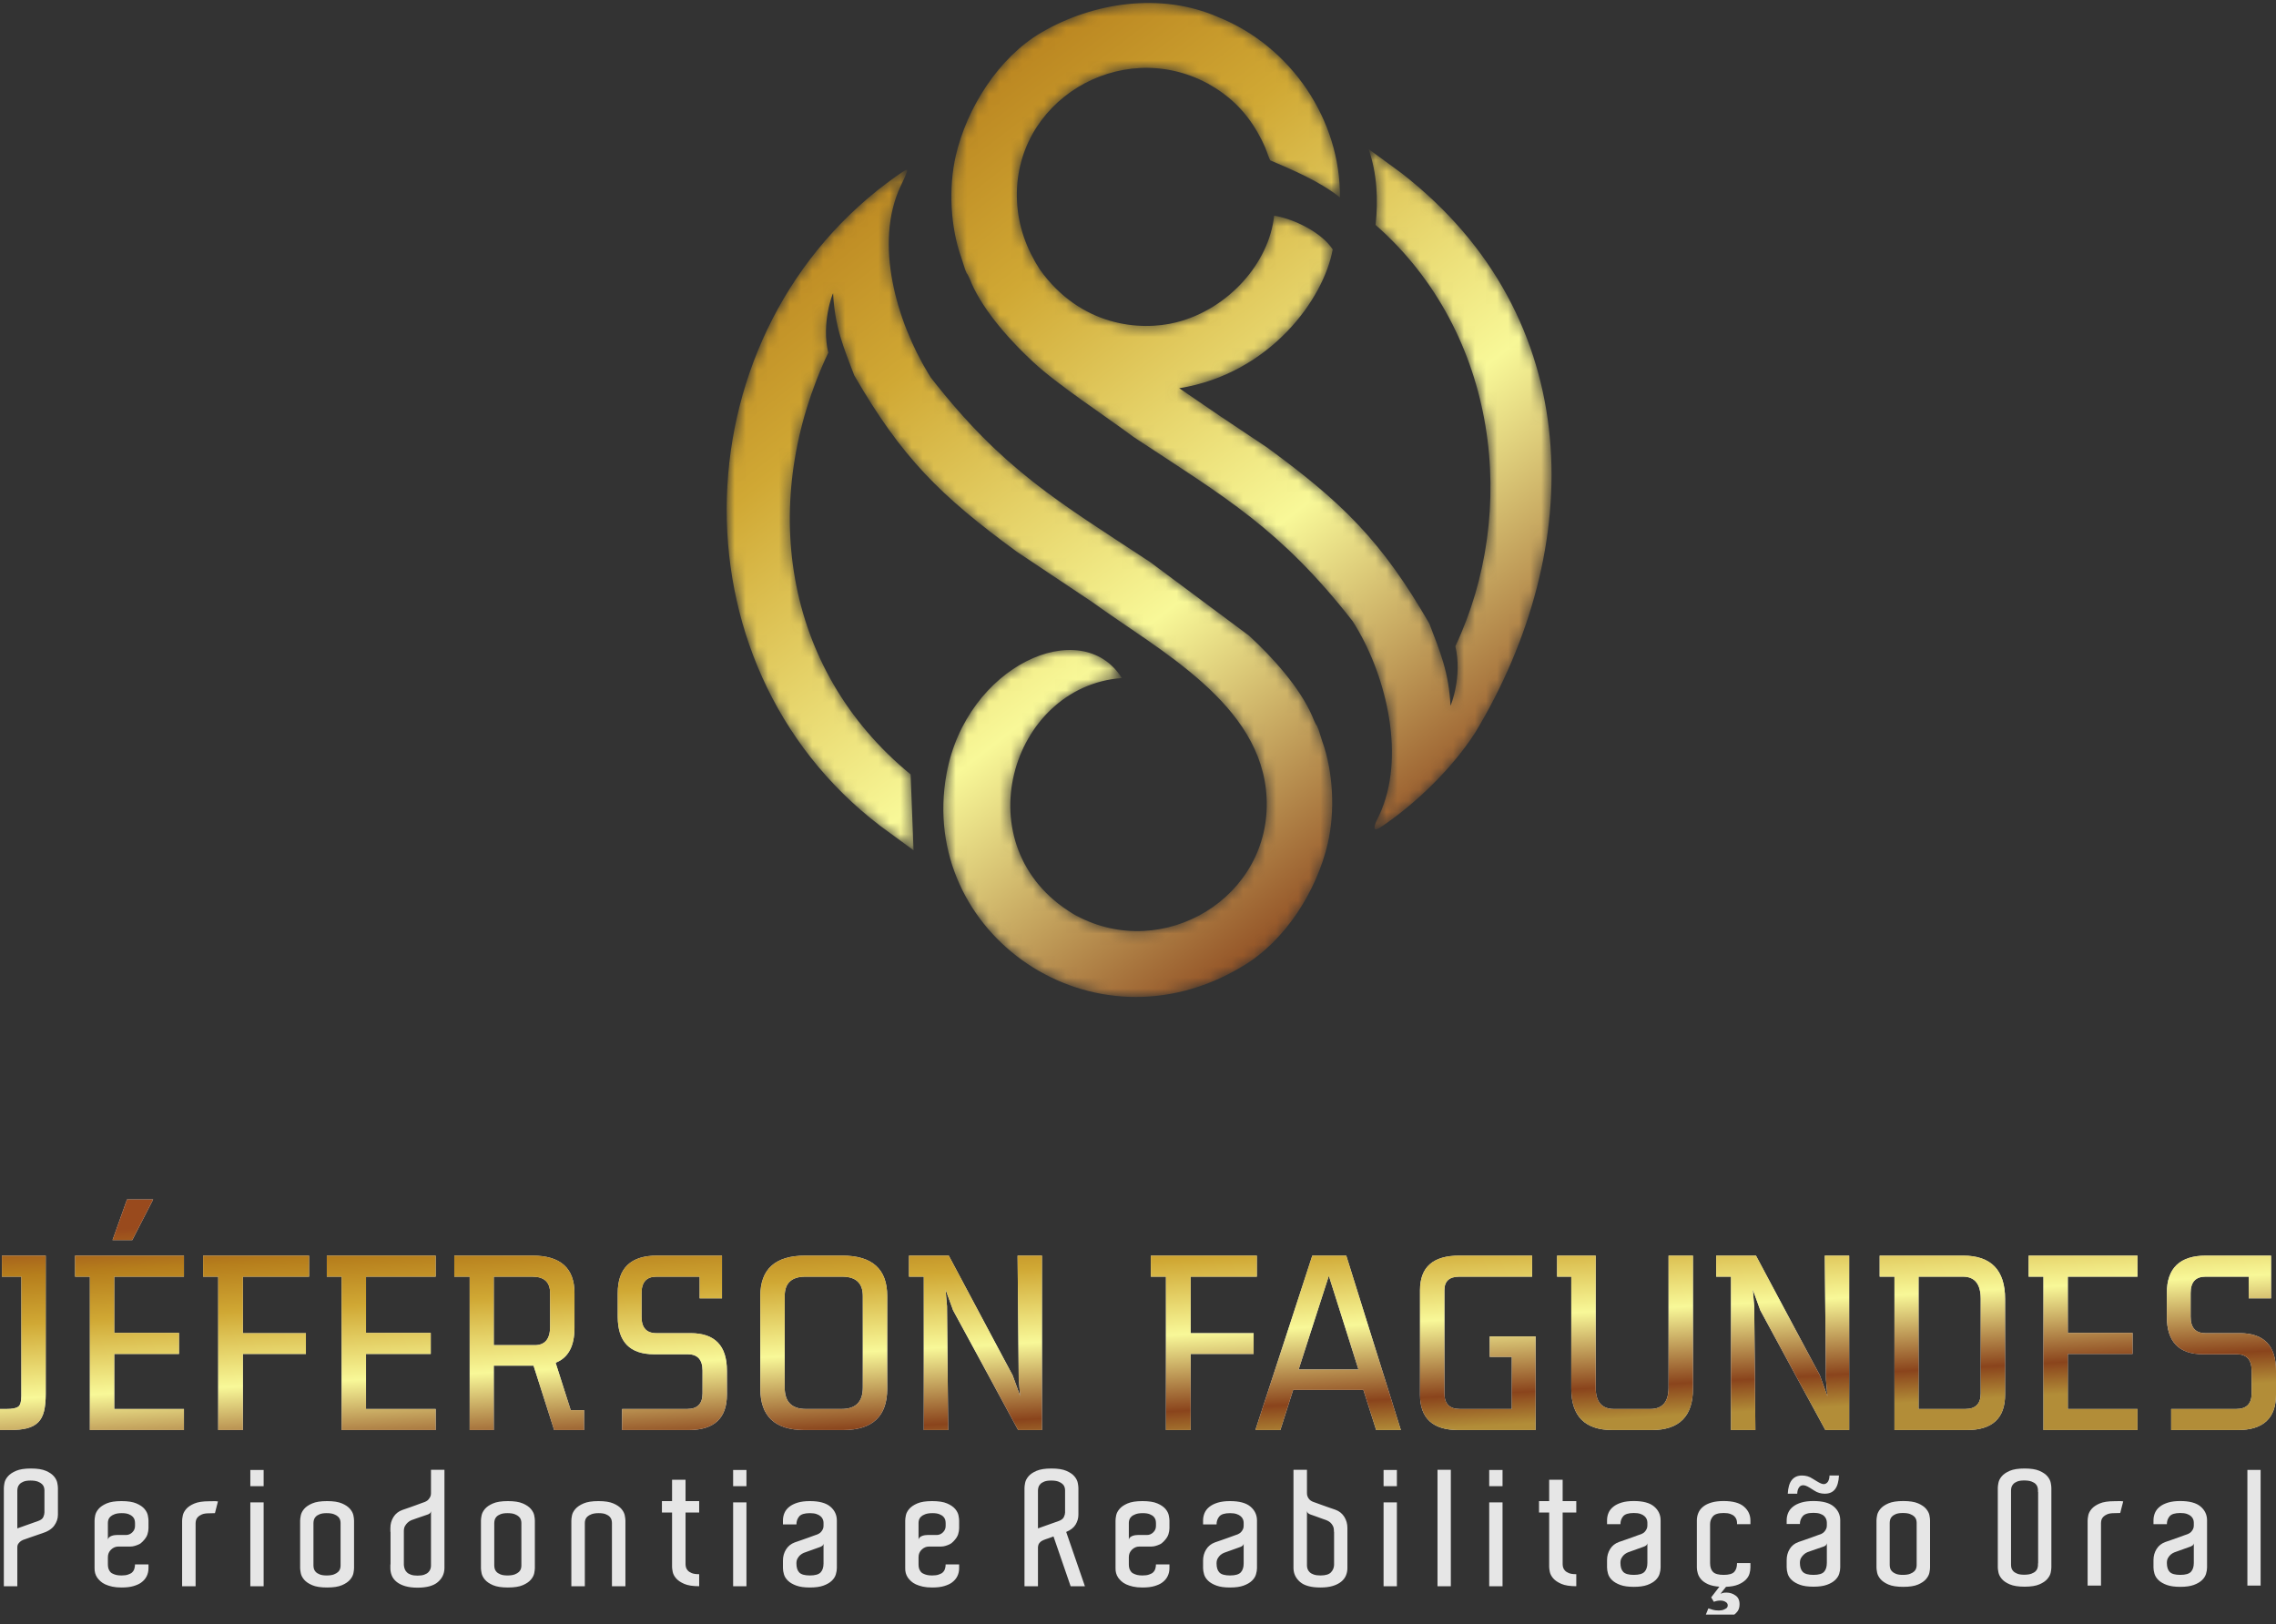
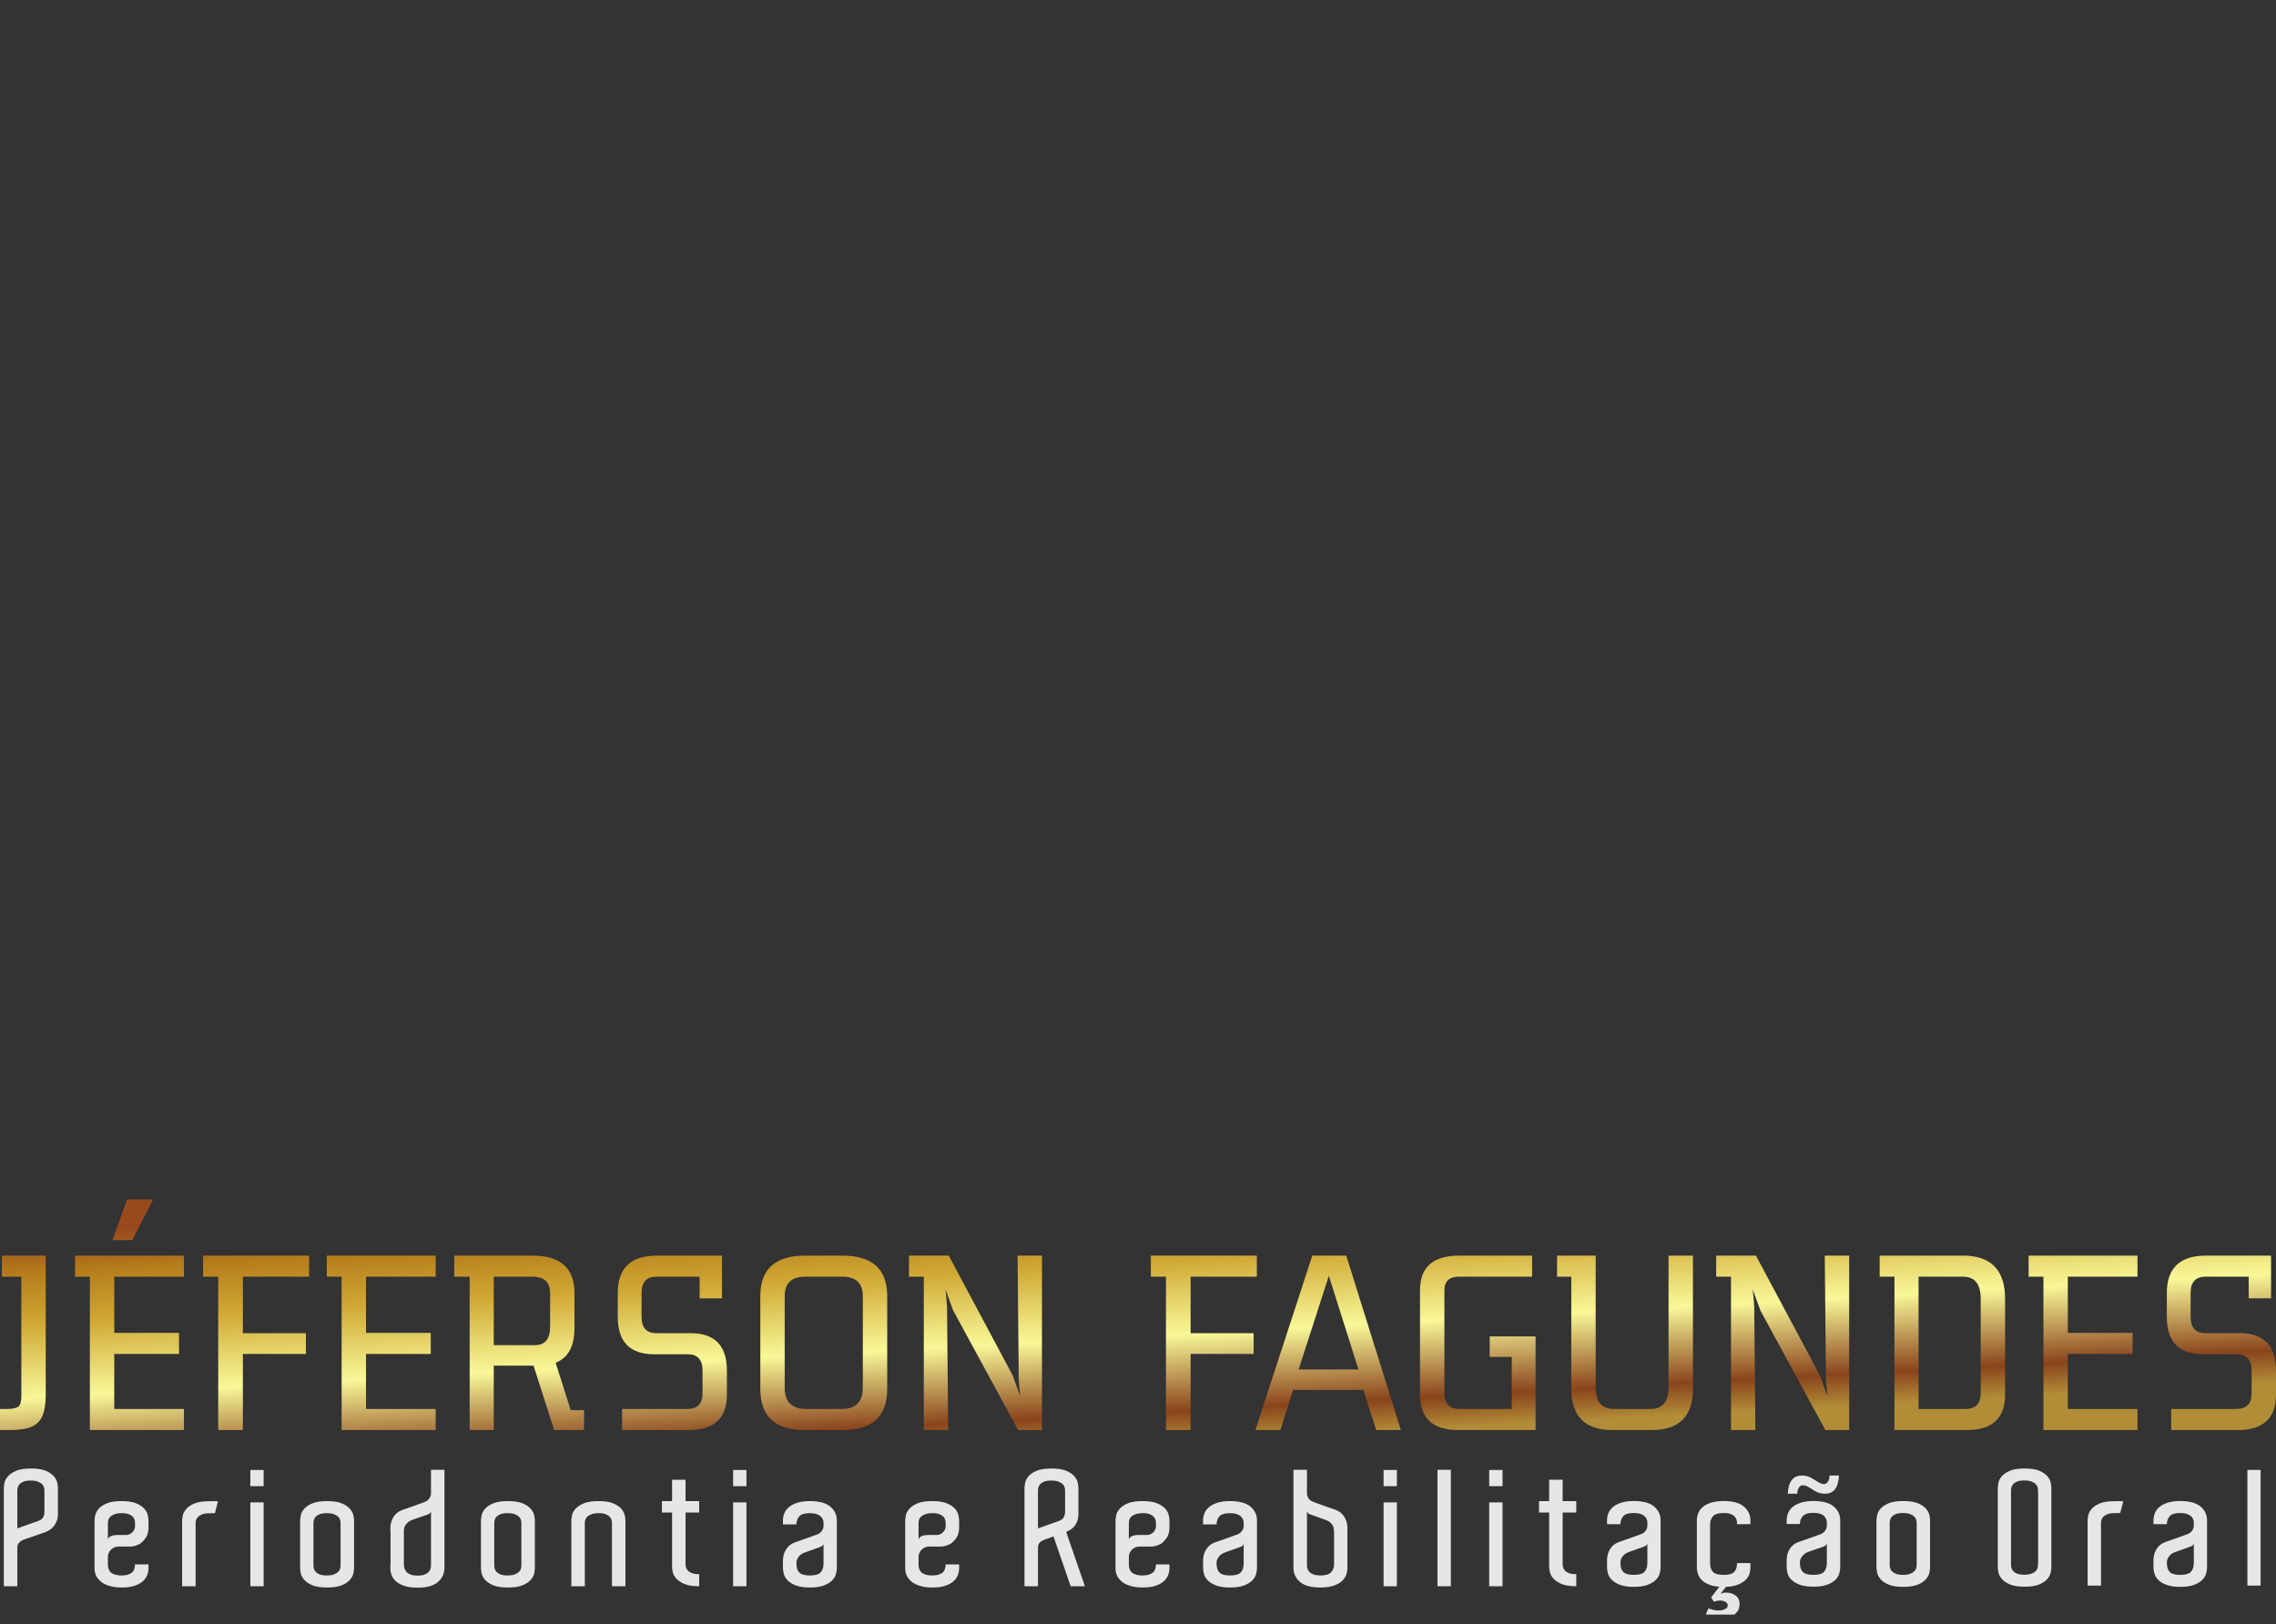
<svg xmlns="http://www.w3.org/2000/svg" width="206" height="147" viewBox="0 0 206 147" fill="none">
  <rect x="0" y="0" width="206" height="147" fill="#333333" stroke="none" />
  <g clip-path="url(#clip0_14053_66)">
-     <path d="M0.171 115.562V113.655H4.139V126.187C4.139 126.806 4.087 127.326 3.982 127.75C3.876 128.175 3.697 128.51 3.443 128.757C3.189 129.004 2.856 129.181 2.445 129.287C2.033 129.393 1.52 129.446 0.907 129.446H-0.696V127.538H0.592C1.1 127.538 1.45 127.472 1.643 127.34C1.835 127.207 1.932 126.885 1.932 126.373V115.562H0.171ZM16.649 129.446H8.134V115.562H6.794V113.655H16.649V115.562H10.342V120.65H16.203V122.557H10.342V127.538H16.649V129.446ZM13.863 108.568L11.971 112.251H10.184L11.498 108.568H13.863ZM27.976 115.562H21.984V120.676H27.687V122.557H21.984V129.446H19.75V115.562H18.384V113.655H27.976V115.562ZM39.434 129.446H30.92V115.562H29.579V113.655H39.434V115.562H33.127V120.65H38.987V122.557H33.127V127.538H39.434V129.446ZM52.864 129.446H50.157L48.291 123.617H44.69V129.446H42.509V115.562H41.117V113.655H48.186C50.726 113.655 51.996 114.786 51.996 117.046V120.199C51.996 121.86 51.427 122.911 50.288 123.352L51.655 127.645H52.864V129.446ZM44.69 121.762H48.396C49.324 121.762 49.789 121.206 49.789 120.093V117.046C49.789 116.057 49.254 115.562 48.186 115.562H44.69V121.762ZM63.323 117.523V115.562H59.408C58.514 115.562 58.067 116.057 58.067 117.046V119.193C58.067 120.181 58.514 120.676 59.408 120.676H62.509C64.699 120.676 65.793 121.807 65.793 124.067V126.24C65.793 128.378 64.637 129.446 62.325 129.446H56.306V127.538H62.193C63.121 127.538 63.586 127.071 63.586 126.134V124.067C63.586 123.079 63.139 122.584 62.246 122.584H59.197C57.007 122.584 55.912 121.454 55.912 119.193V117.046C55.912 114.786 57.095 113.655 59.46 113.655H65.347V117.523H63.323ZM76.305 129.446H72.811C70.147 129.446 68.816 128.201 68.816 125.71V117.311C68.816 114.873 70.174 113.655 72.889 113.655H76.227C78.943 113.655 80.301 114.873 80.301 117.311V125.71C80.301 128.201 78.969 129.446 76.305 129.446ZM72.942 127.538H76.175C77.454 127.538 78.093 126.894 78.093 125.604V117.311C78.093 116.146 77.471 115.562 76.227 115.562H72.889C71.646 115.562 71.023 116.146 71.023 117.311V125.604C71.023 126.894 71.663 127.538 72.942 127.538ZM92.337 126.373L92.205 124.862L92.101 113.655H94.308V129.446H92.153L86.266 118.61L85.583 116.728L85.714 118.239L85.82 129.446H83.612V115.562H82.271V113.655H85.872L91.653 124.492L92.337 126.373ZM113.756 115.562H107.764V120.676H113.466V122.557H107.764V129.446H105.53V115.562H104.163V113.655H113.756V115.562ZM120.273 115.483L117.54 123.962H122.954L120.273 115.483ZM126.791 129.446H124.557L123.401 125.816H117.041L115.884 129.446H113.624L118.776 113.655H121.85L126.791 129.446ZM134.832 120.968H138.985V129.446H131.994C129.682 129.446 128.525 128.378 128.525 126.24V116.781C128.525 114.697 129.708 113.655 132.073 113.655H138.67V115.562H132.073C131.18 115.562 130.733 115.969 130.733 116.781V126.134C130.733 127.071 131.197 127.538 132.126 127.538H136.83V122.823H134.832V120.968ZM140.93 115.562V113.655H144.425V125.604C144.425 126.894 144.977 127.538 146.081 127.538H149.366C150.469 127.538 151.021 126.894 151.021 125.604V113.655H153.229V125.71C153.229 128.201 151.985 129.446 149.497 129.446H145.949C143.461 129.446 142.217 128.201 142.217 125.71V115.562H140.93ZM165.397 126.373L165.266 124.862L165.16 113.655H167.368V129.446H165.213L159.326 118.61L158.643 116.728L158.774 118.239L158.879 129.446H156.672V115.562H155.332V113.655H158.932L164.714 124.492L165.397 126.373ZM171.467 115.562H170.128V113.655H177.67C180.21 113.655 181.48 114.962 181.48 117.576V126.24C181.48 128.378 180.324 129.446 178.011 129.446H171.467V115.562ZM173.649 127.538H177.88C178.809 127.538 179.273 127.071 179.273 126.134V117.576C179.273 116.234 178.739 115.562 177.67 115.562H173.649V127.538ZM193.464 129.446H184.95V115.562H183.609V113.655H193.464V115.562H187.157V120.65H193.018V122.557H187.157V127.538H193.464V129.446ZM203.53 117.523V115.562H199.614C198.721 115.562 198.273 116.057 198.273 117.046V119.193C198.273 120.181 198.721 120.676 199.614 120.676H202.715C204.905 120.676 206 121.807 206 124.067V126.24C206 128.378 204.844 129.446 202.531 129.446H196.513V127.538H202.4C203.328 127.538 203.793 127.071 203.793 126.134V124.067C203.793 123.079 203.346 122.584 202.452 122.584H199.403C197.213 122.584 196.119 121.454 196.119 119.193V117.046C196.119 114.786 197.301 113.655 199.666 113.655H205.553V117.523H203.53Z" fill="#E6E6E6" />
    <path d="M0.171 115.562V113.655H4.139V126.187C4.139 126.806 4.087 127.326 3.982 127.75C3.876 128.175 3.697 128.51 3.443 128.757C3.189 129.004 2.856 129.181 2.445 129.287C2.033 129.393 1.52 129.446 0.907 129.446H-0.696V127.538H0.592C1.1 127.538 1.45 127.472 1.643 127.34C1.835 127.207 1.932 126.885 1.932 126.373V115.562H0.171ZM16.649 129.446H8.134V115.562H6.794V113.655H16.649V115.562H10.342V120.65H16.203V122.557H10.342V127.538H16.649V129.446ZM13.863 108.568L11.971 112.251H10.184L11.498 108.568H13.863ZM27.976 115.562H21.984V120.676H27.687V122.557H21.984V129.446H19.75V115.562H18.384V113.655H27.976V115.562ZM39.434 129.446H30.92V115.562H29.579V113.655H39.434V115.562H33.127V120.65H38.987V122.557H33.127V127.538H39.434V129.446ZM52.864 129.446H50.157L48.291 123.617H44.69V129.446H42.509V115.562H41.117V113.655H48.186C50.726 113.655 51.996 114.786 51.996 117.046V120.199C51.996 121.86 51.427 122.911 50.288 123.352L51.655 127.645H52.864V129.446ZM44.69 121.762H48.396C49.324 121.762 49.789 121.206 49.789 120.093V117.046C49.789 116.057 49.254 115.562 48.186 115.562H44.69V121.762ZM63.323 117.523V115.562H59.408C58.514 115.562 58.067 116.057 58.067 117.046V119.193C58.067 120.181 58.514 120.676 59.408 120.676H62.509C64.699 120.676 65.793 121.807 65.793 124.067V126.24C65.793 128.378 64.637 129.446 62.325 129.446H56.306V127.538H62.193C63.121 127.538 63.586 127.071 63.586 126.134V124.067C63.586 123.079 63.139 122.584 62.246 122.584H59.197C57.007 122.584 55.912 121.454 55.912 119.193V117.046C55.912 114.786 57.095 113.655 59.46 113.655H65.347V117.523H63.323ZM76.305 129.446H72.811C70.147 129.446 68.816 128.201 68.816 125.71V117.311C68.816 114.873 70.174 113.655 72.889 113.655H76.227C78.943 113.655 80.301 114.873 80.301 117.311V125.71C80.301 128.201 78.969 129.446 76.305 129.446ZM72.942 127.538H76.175C77.454 127.538 78.093 126.894 78.093 125.604V117.311C78.093 116.146 77.471 115.562 76.227 115.562H72.889C71.646 115.562 71.023 116.146 71.023 117.311V125.604C71.023 126.894 71.663 127.538 72.942 127.538ZM92.337 126.373L92.205 124.862L92.101 113.655H94.308V129.446H92.153L86.266 118.61L85.583 116.728L85.714 118.239L85.82 129.446H83.612V115.562H82.271V113.655H85.872L91.653 124.492L92.337 126.373ZM113.756 115.562H107.764V120.676H113.466V122.557H107.764V129.446H105.53V115.562H104.163V113.655H113.756V115.562ZM120.273 115.483L117.54 123.962H122.954L120.273 115.483ZM126.791 129.446H124.557L123.401 125.816H117.041L115.884 129.446H113.624L118.776 113.655H121.85L126.791 129.446ZM134.832 120.968H138.985V129.446H131.994C129.682 129.446 128.525 128.378 128.525 126.24V116.781C128.525 114.697 129.708 113.655 132.073 113.655H138.67V115.562H132.073C131.18 115.562 130.733 115.969 130.733 116.781V126.134C130.733 127.071 131.197 127.538 132.126 127.538H136.83V122.823H134.832V120.968ZM140.93 115.562V113.655H144.425V125.604C144.425 126.894 144.977 127.538 146.081 127.538H149.366C150.469 127.538 151.021 126.894 151.021 125.604V113.655H153.229V125.71C153.229 128.201 151.985 129.446 149.497 129.446H145.949C143.461 129.446 142.217 128.201 142.217 125.71V115.562H140.93ZM165.397 126.373L165.266 124.862L165.16 113.655H167.368V129.446H165.213L159.326 118.61L158.643 116.728L158.774 118.239L158.879 129.446H156.672V115.562H155.332V113.655H158.932L164.714 124.492L165.397 126.373ZM171.467 115.562H170.128V113.655H177.67C180.21 113.655 181.48 114.962 181.48 117.576V126.24C181.48 128.378 180.324 129.446 178.011 129.446H171.467V115.562ZM173.649 127.538H177.88C178.809 127.538 179.273 127.071 179.273 126.134V117.576C179.273 116.234 178.739 115.562 177.67 115.562H173.649V127.538ZM193.464 129.446H184.95V115.562H183.609V113.655H193.464V115.562H187.157V120.65H193.018V122.557H187.157V127.538H193.464V129.446ZM203.53 117.523V115.562H199.614C198.721 115.562 198.273 116.057 198.273 117.046V119.193C198.273 120.181 198.721 120.676 199.614 120.676H202.715C204.905 120.676 206 121.807 206 124.067V126.24C206 128.378 204.844 129.446 202.531 129.446H196.513V127.538H202.4C203.328 127.538 203.793 127.071 203.793 126.134V124.067C203.793 123.079 203.346 122.584 202.452 122.584H199.403C197.213 122.584 196.119 121.454 196.119 119.193V117.046C196.119 114.786 197.301 113.655 199.666 113.655H205.553V117.523H203.53Z" fill="url(#paint0_linear_14053_66)" />
    <path d="M5.243 137.025V137.113C5.243 137.462 5.13 137.791 4.905 138.101C4.68 138.412 4.295 138.649 3.75 138.814C3.731 138.814 3.702 138.823 3.664 138.842C3.52 138.891 3.364 138.945 3.198 139.003C3.03 139.061 2.874 139.115 2.731 139.163C2.559 139.221 2.396 139.279 2.242 139.337C2.128 139.366 2.018 139.415 1.913 139.483C1.827 139.54 1.747 139.615 1.676 139.708C1.604 139.8 1.568 139.918 1.568 140.064V140.078V143.582H0.348V135.063V134.685C0.348 134.578 0.367 134.426 0.406 134.227C0.444 134.029 0.547 133.832 0.714 133.638C0.881 133.445 1.128 133.277 1.453 133.137C1.779 132.997 2.228 132.926 2.803 132.926C3.377 132.926 3.826 132.997 4.152 133.137C4.477 133.277 4.721 133.445 4.884 133.638C5.046 133.832 5.147 134.029 5.185 134.227C5.223 134.426 5.243 134.578 5.243 134.685V134.991V137.025ZM1.568 138.348C1.654 138.32 1.762 138.281 1.891 138.232C2.02 138.184 2.157 138.136 2.3 138.087C2.444 138.038 2.588 137.988 2.731 137.934C2.874 137.881 3.004 137.835 3.118 137.796C3.176 137.777 3.233 137.757 3.291 137.738C3.348 137.719 3.401 137.699 3.449 137.68C3.697 137.593 3.855 137.471 3.922 137.316C3.989 137.161 4.023 137.021 4.023 136.895V136.764V135.063V134.903C4.023 134.816 4.008 134.721 3.979 134.62C3.951 134.518 3.891 134.423 3.8 134.336C3.709 134.249 3.582 134.174 3.42 134.111C3.257 134.048 3.037 134.017 2.76 134.017C2.501 134.017 2.293 134.048 2.135 134.111C1.977 134.174 1.855 134.254 1.769 134.351C1.683 134.448 1.628 134.547 1.604 134.649C1.581 134.751 1.568 134.846 1.568 134.932V135.063V138.348ZM10.999 135.877C11.574 135.877 12.023 135.947 12.349 136.088C12.674 136.228 12.918 136.396 13.081 136.589C13.243 136.783 13.344 136.98 13.382 137.178C13.42 137.377 13.44 137.529 13.44 137.636V137.999V138.014V138.334C13.44 138.499 13.408 138.683 13.346 138.887C13.284 139.09 13.138 139.308 12.908 139.54C12.803 139.657 12.684 139.744 12.55 139.802C12.416 139.86 12.296 139.904 12.191 139.933C12.066 139.972 11.937 139.991 11.803 139.991H10.713C10.464 139.991 10.243 140.084 10.052 140.267C9.861 140.452 9.765 140.679 9.765 140.95V141.605C9.765 141.838 9.808 142.021 9.894 142.157C9.933 142.225 9.976 142.283 10.023 142.331C10.072 142.38 10.143 142.424 10.239 142.462C10.315 142.501 10.413 142.535 10.533 142.564C10.653 142.593 10.808 142.608 10.999 142.608C11.248 142.608 11.444 142.581 11.588 142.528C11.732 142.475 11.832 142.428 11.89 142.39C12.014 142.293 12.1 142.176 12.148 142.041C12.195 141.905 12.22 141.759 12.22 141.605H13.44V141.953C13.44 142.215 13.384 142.457 13.274 142.68C13.165 142.904 12.994 143.097 12.765 143.262C12.602 143.379 12.377 143.48 12.091 143.567C11.803 143.654 11.44 143.698 10.999 143.698C10.674 143.698 10.392 143.671 10.153 143.618C9.913 143.565 9.705 143.497 9.528 143.415C9.352 143.332 9.206 143.238 9.091 143.131C8.976 143.024 8.88 142.918 8.803 142.811C8.631 142.559 8.55 142.268 8.559 141.939V141.605V140.95V138.014V137.999V137.636C8.559 137.52 8.579 137.365 8.616 137.171C8.655 136.977 8.755 136.783 8.918 136.589C9.081 136.396 9.325 136.228 9.65 136.088C9.976 135.947 10.425 135.877 10.999 135.877ZM12.22 137.999V137.868C12.22 137.782 12.208 137.687 12.184 137.585C12.159 137.484 12.105 137.387 12.018 137.294C11.932 137.203 11.81 137.125 11.653 137.062C11.495 136.999 11.287 136.967 11.028 136.967C10.76 136.967 10.542 136.999 10.375 137.062C10.207 137.125 10.079 137.2 9.988 137.287C9.897 137.375 9.837 137.469 9.808 137.57C9.78 137.673 9.765 137.762 9.765 137.84V137.999V138.014V138.13V139.352C9.784 139.264 9.827 139.194 9.894 139.141C9.961 139.087 10.038 139.046 10.124 139.017C10.21 138.988 10.296 138.968 10.382 138.959C10.468 138.949 10.535 138.945 10.583 138.945H11.402C11.621 138.945 11.812 138.864 11.976 138.704C12.139 138.545 12.22 138.353 12.22 138.13V138.014V137.999ZM18.923 135.891C19.086 135.891 19.228 135.889 19.347 135.884C19.467 135.88 19.593 135.887 19.727 135.906L19.455 136.967C19.34 136.967 19.244 136.97 19.167 136.975C19.091 136.98 19.001 136.982 18.895 136.982C18.637 136.982 18.429 137.016 18.27 137.084C18.113 137.152 17.991 137.232 17.904 137.324C17.819 137.416 17.764 137.513 17.74 137.614C17.716 137.716 17.704 137.811 17.704 137.898V138.028V143.582H16.483V137.985V137.651C16.483 137.544 16.503 137.391 16.541 137.192C16.579 136.994 16.68 136.798 16.842 136.604C17.005 136.41 17.249 136.243 17.575 136.103C17.899 135.962 18.35 135.891 18.923 135.891ZM22.657 143.582V135.993H23.862V143.582H22.657ZM22.657 133.057H23.862V134.526H22.657V133.057ZM32.045 141.707V141.939C32.045 142.055 32.026 142.211 31.988 142.405C31.949 142.598 31.849 142.792 31.686 142.986C31.523 143.18 31.28 143.347 30.954 143.487C30.629 143.628 30.179 143.698 29.605 143.698C29.031 143.698 28.581 143.628 28.256 143.487C27.93 143.347 27.686 143.18 27.524 142.986C27.361 142.792 27.26 142.596 27.223 142.397C27.184 142.199 27.165 142.046 27.165 141.939V141.779V137.636C27.165 137.529 27.184 137.377 27.223 137.178C27.26 136.98 27.361 136.783 27.524 136.589C27.686 136.396 27.93 136.228 28.256 136.088C28.581 135.947 29.031 135.877 29.605 135.877C30.179 135.877 30.629 135.947 30.954 136.088C31.28 136.228 31.523 136.396 31.686 136.589C31.849 136.783 31.949 136.977 31.988 137.171C32.026 137.365 32.045 137.52 32.045 137.636V141.707ZM30.825 141.561V137.854C30.825 137.767 30.811 137.673 30.782 137.57C30.753 137.469 30.693 137.375 30.602 137.287C30.512 137.2 30.385 137.125 30.222 137.062C30.059 136.999 29.839 136.967 29.562 136.967C29.303 136.967 29.095 136.999 28.937 137.062C28.779 137.125 28.657 137.203 28.572 137.294C28.485 137.387 28.431 137.486 28.406 137.593C28.382 137.699 28.371 137.791 28.371 137.868V138.014V141.561V141.707C28.371 141.784 28.382 141.876 28.406 141.983C28.431 142.089 28.485 142.188 28.572 142.281C28.657 142.373 28.779 142.45 28.937 142.513C29.095 142.576 29.303 142.608 29.562 142.608C29.839 142.608 30.059 142.576 30.222 142.513C30.385 142.45 30.512 142.375 30.602 142.288C30.693 142.201 30.753 142.106 30.782 142.004C30.811 141.903 30.825 141.808 30.825 141.721V141.561ZM40.227 141.953C40.218 142.457 40.017 142.877 39.625 143.211C39.233 143.546 38.62 143.713 37.788 143.713C37.357 143.713 36.986 143.666 36.675 143.575C36.364 143.483 36.108 143.356 35.907 143.196C35.707 143.036 35.56 142.85 35.469 142.637C35.379 142.424 35.333 142.196 35.333 141.953V141.605H35.347V138.654H35.333V138.32C35.333 137.951 35.426 137.617 35.613 137.316C35.8 137.016 36.07 136.803 36.424 136.677C36.596 136.618 36.792 136.551 37.012 136.473C37.233 136.396 37.443 136.32 37.644 136.248C37.845 136.175 38.022 136.11 38.175 136.051C38.328 135.993 38.424 135.96 38.462 135.95C38.501 135.931 38.55 135.904 38.613 135.87C38.675 135.836 38.735 135.785 38.792 135.717C38.85 135.649 38.9 135.572 38.943 135.485C38.986 135.398 39.008 135.296 39.008 135.179V134.903V133.042H40.227V141.953ZM37.788 142.622C38.027 142.622 38.226 142.596 38.383 142.543C38.541 142.489 38.666 142.419 38.756 142.331C38.847 142.244 38.912 142.147 38.95 142.041C38.989 141.934 39.008 141.833 39.008 141.736V138.654V138.581V136.779C38.989 136.885 38.943 136.962 38.871 137.011C38.799 137.059 38.725 137.093 38.649 137.113C38.505 137.161 38.349 137.215 38.182 137.273C38.015 137.331 37.859 137.384 37.716 137.433C37.543 137.491 37.381 137.549 37.228 137.607C37.113 137.655 37.003 137.728 36.897 137.825C36.812 137.902 36.732 138.002 36.661 138.123C36.589 138.244 36.553 138.397 36.553 138.581V138.654V141.663C36.563 141.789 36.589 141.91 36.632 142.026C36.675 142.143 36.742 142.244 36.833 142.331C36.924 142.419 37.048 142.489 37.206 142.543C37.364 142.596 37.558 142.622 37.788 142.622ZM48.41 141.707V141.939C48.41 142.055 48.391 142.211 48.353 142.405C48.315 142.598 48.214 142.792 48.051 142.986C47.889 143.18 47.645 143.347 47.319 143.487C46.994 143.628 46.544 143.698 45.97 143.698C45.396 143.698 44.947 143.628 44.621 143.487C44.296 143.347 44.052 143.18 43.889 142.986C43.726 142.792 43.626 142.596 43.587 142.397C43.549 142.199 43.53 142.046 43.53 141.939V141.779V137.636C43.53 137.529 43.549 137.377 43.587 137.178C43.626 136.98 43.726 136.783 43.889 136.589C44.052 136.396 44.296 136.228 44.621 136.088C44.947 135.947 45.396 135.877 45.97 135.877C46.544 135.877 46.994 135.947 47.319 136.088C47.645 136.228 47.889 136.396 48.051 136.589C48.214 136.783 48.315 136.977 48.353 137.171C48.391 137.365 48.41 137.52 48.41 137.636V141.707ZM47.19 141.561V137.854C47.19 137.767 47.176 137.673 47.147 137.57C47.118 137.469 47.059 137.375 46.968 137.287C46.877 137.2 46.75 137.125 46.588 137.062C46.424 136.999 46.205 136.967 45.927 136.967C45.668 136.967 45.46 136.999 45.303 137.062C45.145 137.125 45.023 137.203 44.937 137.294C44.851 137.387 44.795 137.486 44.772 137.593C44.748 137.699 44.736 137.791 44.736 137.868V138.014V141.561V141.707C44.736 141.784 44.748 141.876 44.772 141.983C44.795 142.089 44.851 142.188 44.937 142.281C45.023 142.373 45.145 142.45 45.303 142.513C45.46 142.576 45.668 142.608 45.927 142.608C46.205 142.608 46.424 142.576 46.588 142.513C46.75 142.45 46.877 142.375 46.968 142.288C47.059 142.201 47.118 142.106 47.147 142.004C47.176 141.903 47.19 141.808 47.19 141.721V141.561ZM56.607 143.582H55.387V137.868C55.387 137.782 55.375 137.687 55.351 137.585C55.327 137.484 55.272 137.387 55.186 137.294C55.1 137.203 54.978 137.125 54.82 137.062C54.662 136.999 54.454 136.967 54.196 136.967C53.928 136.967 53.71 136.999 53.542 137.062C53.375 137.125 53.246 137.2 53.155 137.287C53.064 137.375 53.005 137.469 52.976 137.57C52.947 137.673 52.933 137.762 52.933 137.84V137.999V143.582H51.713V137.898V137.636C51.713 137.52 51.731 137.365 51.77 137.171C51.808 136.977 51.911 136.783 52.078 136.589C52.246 136.396 52.492 136.228 52.818 136.088C53.143 135.947 53.593 135.877 54.167 135.877C54.741 135.877 55.191 135.947 55.516 136.088C55.842 136.228 56.086 136.396 56.248 136.589C56.411 136.783 56.512 136.98 56.549 137.178C56.588 137.377 56.607 137.529 56.607 137.636V137.782V143.582ZM63.282 142.491V143.582C62.708 143.582 62.259 143.512 61.933 143.371C61.608 143.23 61.361 143.064 61.194 142.87C61.027 142.676 60.924 142.479 60.886 142.281C60.847 142.082 60.828 141.93 60.828 141.823V141.561V136.91H59.91V135.877H60.828V133.944H62.048V135.877H63.282V136.91H62.048V141.445V141.576C62.048 141.663 62.06 141.758 62.084 141.859C62.108 141.961 62.163 142.06 62.249 142.157C62.335 142.254 62.457 142.334 62.615 142.397C62.773 142.46 62.981 142.491 63.239 142.491H63.282ZM66.355 143.582V135.993H67.561V143.582H66.355ZM66.355 133.057H67.561V134.526H66.355V133.057ZM73.303 135.877C74.145 135.877 74.763 136.044 75.156 136.379C75.547 136.713 75.743 137.133 75.743 137.636V138.334V141.517V141.939C75.743 142.113 75.713 142.305 75.65 142.513C75.588 142.722 75.466 142.913 75.284 143.087C75.103 143.262 74.854 143.407 74.538 143.523C74.222 143.64 73.811 143.698 73.303 143.698C72.796 143.698 72.385 143.64 72.069 143.523C71.754 143.407 71.504 143.262 71.323 143.087C71.141 142.913 71.019 142.722 70.957 142.513C70.895 142.305 70.864 142.113 70.864 141.939V141.256C70.864 140.888 70.957 140.553 71.144 140.252C71.33 139.953 71.596 139.739 71.94 139.613C72.112 139.555 72.309 139.487 72.528 139.41C72.749 139.332 72.961 139.257 73.167 139.184C73.373 139.112 73.552 139.046 73.706 138.988C73.859 138.93 73.954 138.896 73.992 138.887C74.031 138.867 74.081 138.84 74.143 138.806C74.205 138.772 74.266 138.722 74.323 138.654C74.38 138.586 74.43 138.509 74.473 138.421C74.516 138.334 74.538 138.232 74.538 138.116V137.84C74.538 137.743 74.519 137.644 74.48 137.542C74.442 137.44 74.375 137.346 74.28 137.258C74.184 137.171 74.057 137.101 73.899 137.048C73.742 136.994 73.543 136.967 73.303 136.967C72.825 136.967 72.502 137.067 72.335 137.265C72.168 137.465 72.084 137.704 72.084 137.985H70.864V137.636C70.864 137.394 70.909 137.166 71 136.953C71.091 136.74 71.237 136.553 71.438 136.394C71.639 136.233 71.892 136.108 72.198 136.015C72.504 135.923 72.873 135.877 73.303 135.877ZM74.538 139.729C74.519 139.827 74.471 139.899 74.394 139.947C74.317 139.996 74.246 140.03 74.179 140.049C74.036 140.098 73.88 140.153 73.713 140.216C73.545 140.279 73.389 140.335 73.246 140.383C73.074 140.442 72.911 140.5 72.758 140.558C72.643 140.606 72.534 140.674 72.428 140.762C72.342 140.839 72.263 140.939 72.191 141.06C72.119 141.18 72.084 141.334 72.084 141.517C72.084 141.886 72.17 142.159 72.342 142.339C72.514 142.518 72.835 142.608 73.303 142.608C73.782 142.608 74.107 142.513 74.28 142.324C74.452 142.135 74.538 141.867 74.538 141.517V139.729ZM84.371 135.877C84.945 135.877 85.395 135.947 85.72 136.088C86.045 136.228 86.289 136.396 86.453 136.589C86.615 136.783 86.715 136.98 86.754 137.178C86.792 137.377 86.811 137.529 86.811 137.636V137.999V138.014V138.334C86.811 138.499 86.78 138.683 86.718 138.887C86.655 139.09 86.51 139.308 86.28 139.54C86.175 139.657 86.055 139.744 85.921 139.802C85.787 139.86 85.668 139.904 85.562 139.933C85.438 139.972 85.309 139.991 85.175 139.991H84.084C83.835 139.991 83.615 140.084 83.424 140.267C83.232 140.452 83.137 140.679 83.137 140.95V141.605C83.137 141.838 83.18 142.021 83.266 142.157C83.304 142.225 83.347 142.283 83.395 142.331C83.443 142.38 83.514 142.424 83.61 142.462C83.686 142.501 83.785 142.535 83.904 142.564C84.024 142.593 84.179 142.608 84.371 142.608C84.62 142.608 84.816 142.581 84.959 142.528C85.103 142.475 85.204 142.428 85.261 142.39C85.386 142.293 85.472 142.176 85.519 142.041C85.567 141.905 85.591 141.759 85.591 141.605H86.811V141.953C86.811 142.215 86.756 142.457 86.646 142.68C86.536 142.904 86.366 143.097 86.136 143.262C85.974 143.379 85.749 143.48 85.462 143.567C85.175 143.654 84.811 143.698 84.371 143.698C84.046 143.698 83.763 143.671 83.524 143.618C83.285 143.565 83.077 143.497 82.9 143.415C82.723 143.332 82.577 143.238 82.462 143.131C82.347 143.024 82.252 142.918 82.175 142.811C82.002 142.559 81.921 142.268 81.931 141.939V141.605V140.95V138.014V137.999V137.636C81.931 137.52 81.95 137.365 81.989 137.171C82.027 136.977 82.127 136.783 82.29 136.589C82.452 136.396 82.697 136.228 83.022 136.088C83.347 135.947 83.797 135.877 84.371 135.877ZM85.591 137.999V137.868C85.591 137.782 85.579 137.687 85.555 137.585C85.531 137.484 85.476 137.387 85.39 137.294C85.304 137.203 85.182 137.125 85.024 137.062C84.866 136.999 84.658 136.967 84.4 136.967C84.132 136.967 83.914 136.999 83.746 137.062C83.579 137.125 83.45 137.2 83.359 137.287C83.269 137.375 83.208 137.469 83.18 137.57C83.151 137.673 83.137 137.762 83.137 137.84V137.999V138.014V138.13V139.352C83.156 139.264 83.199 139.194 83.266 139.141C83.333 139.087 83.41 139.046 83.495 139.017C83.581 138.988 83.668 138.968 83.754 138.959C83.84 138.949 83.907 138.945 83.955 138.945H84.773C84.993 138.945 85.185 138.864 85.347 138.704C85.51 138.545 85.591 138.353 85.591 138.13V138.014V137.999ZM96.902 143.582L95.352 139.076C95.247 139.115 95.151 139.15 95.066 139.184C94.979 139.219 94.903 139.245 94.836 139.264L94.621 139.337C94.505 139.376 94.396 139.424 94.29 139.483C94.204 139.531 94.128 139.601 94.06 139.693C93.994 139.785 93.956 139.899 93.946 140.035V143.582H92.726V134.991V134.685C92.726 134.578 92.745 134.426 92.783 134.227C92.821 134.029 92.922 133.832 93.085 133.638C93.247 133.445 93.491 133.277 93.817 133.137C94.142 132.997 94.592 132.926 95.166 132.926C95.74 132.926 96.189 132.997 96.515 133.137C96.84 133.277 97.084 133.445 97.247 133.638C97.41 133.832 97.51 134.029 97.548 134.227C97.587 134.426 97.606 134.578 97.606 134.685V135.063V136.764V137.113C97.606 137.423 97.522 137.719 97.355 137.999C97.187 138.281 96.902 138.503 96.501 138.668L98.194 143.582H96.902ZM93.946 138.348C94.032 138.32 94.139 138.281 94.269 138.232C94.398 138.184 94.534 138.136 94.678 138.087C94.822 138.038 94.965 137.988 95.108 137.934C95.251 137.881 95.381 137.835 95.496 137.796C95.554 137.777 95.611 137.757 95.668 137.738C95.725 137.719 95.779 137.699 95.826 137.68C96.065 137.593 96.221 137.471 96.292 137.316C96.364 137.161 96.4 137.025 96.4 136.91V134.991V134.903C96.4 134.816 96.386 134.721 96.357 134.62C96.328 134.518 96.268 134.423 96.177 134.336C96.087 134.249 95.96 134.174 95.798 134.111C95.635 134.048 95.415 134.017 95.137 134.017C94.879 134.017 94.67 134.048 94.513 134.111C94.355 134.174 94.233 134.254 94.147 134.351C94.06 134.448 94.006 134.547 93.982 134.649C93.957 134.751 93.946 134.846 93.946 134.932V135.063V138.348ZM103.406 135.877C103.98 135.877 104.43 135.947 104.755 136.088C105.08 136.228 105.324 136.396 105.488 136.589C105.65 136.783 105.75 136.98 105.788 137.178C105.827 137.377 105.846 137.529 105.846 137.636V137.999V138.014V138.334C105.846 138.499 105.815 138.683 105.753 138.887C105.69 139.09 105.544 139.308 105.315 139.54C105.209 139.657 105.09 139.744 104.956 139.802C104.822 139.86 104.702 139.904 104.597 139.933C104.472 139.972 104.343 139.991 104.21 139.991H103.119C102.87 139.991 102.65 140.084 102.459 140.267C102.267 140.452 102.171 140.679 102.171 140.95V141.605C102.171 141.838 102.215 142.021 102.301 142.157C102.339 142.225 102.382 142.283 102.43 142.331C102.478 142.38 102.55 142.424 102.645 142.462C102.722 142.501 102.82 142.535 102.939 142.564C103.059 142.593 103.214 142.608 103.406 142.608C103.655 142.608 103.851 142.581 103.994 142.528C104.138 142.475 104.238 142.428 104.296 142.39C104.42 142.293 104.506 142.176 104.554 142.041C104.602 141.905 104.626 141.759 104.626 141.605H105.846V141.953C105.846 142.215 105.791 142.457 105.68 142.68C105.571 142.904 105.401 143.097 105.171 143.262C105.009 143.379 104.784 143.48 104.497 143.567C104.21 143.654 103.846 143.698 103.406 143.698C103.081 143.698 102.798 143.671 102.559 143.618C102.32 143.565 102.112 143.497 101.935 143.415C101.758 143.332 101.612 143.238 101.497 143.131C101.382 143.024 101.287 142.918 101.21 142.811C101.037 142.559 100.956 142.268 100.966 141.939V141.605V140.95V138.014V137.999V137.636C100.966 137.52 100.985 137.365 101.023 137.171C101.061 136.977 101.162 136.783 101.325 136.589C101.487 136.396 101.731 136.228 102.057 136.088C102.382 135.947 102.832 135.877 103.406 135.877ZM104.626 137.999V137.868C104.626 137.782 104.614 137.687 104.59 137.585C104.566 137.484 104.511 137.387 104.425 137.294C104.339 137.203 104.217 137.125 104.059 137.062C103.901 136.999 103.693 136.967 103.435 136.967C103.167 136.967 102.949 136.999 102.781 137.062C102.614 137.125 102.484 137.2 102.394 137.287C102.303 137.375 102.243 137.469 102.215 137.57C102.186 137.673 102.171 137.762 102.171 137.84V137.999V138.014V138.13V139.352C102.19 139.264 102.234 139.194 102.301 139.141C102.368 139.087 102.444 139.046 102.53 139.017C102.616 138.988 102.702 138.968 102.789 138.959C102.875 138.949 102.942 138.945 102.989 138.945H103.808C104.028 138.945 104.219 138.864 104.382 138.704C104.545 138.545 104.626 138.353 104.626 138.13V138.014V137.999ZM111.33 135.877C112.172 135.877 112.79 136.044 113.182 136.379C113.574 136.713 113.77 137.133 113.77 137.636V138.334V141.517V141.939C113.77 142.113 113.739 142.305 113.677 142.513C113.615 142.722 113.493 142.913 113.311 143.087C113.129 143.262 112.88 143.407 112.564 143.523C112.249 143.64 111.837 143.698 111.33 143.698C110.823 143.698 110.411 143.64 110.096 143.523C109.78 143.407 109.531 143.262 109.35 143.087C109.168 142.913 109.046 142.722 108.983 142.513C108.921 142.305 108.89 142.113 108.89 141.939V141.256C108.89 140.888 108.983 140.553 109.17 140.252C109.356 139.953 109.622 139.739 109.967 139.613C110.139 139.555 110.335 139.487 110.555 139.41C110.775 139.332 110.988 139.257 111.194 139.184C111.4 139.112 111.579 139.046 111.732 138.988C111.885 138.93 111.981 138.896 112.019 138.887C112.057 138.867 112.107 138.84 112.17 138.806C112.232 138.772 112.292 138.722 112.349 138.654C112.407 138.586 112.457 138.509 112.5 138.421C112.543 138.334 112.564 138.232 112.564 138.116V137.84C112.564 137.743 112.546 137.644 112.507 137.542C112.469 137.44 112.402 137.346 112.306 137.258C112.21 137.171 112.084 137.101 111.926 137.048C111.768 136.994 111.569 136.967 111.33 136.967C110.852 136.967 110.529 137.067 110.361 137.265C110.194 137.465 110.11 137.704 110.11 137.985H108.89V137.636C108.89 137.394 108.935 137.166 109.026 136.953C109.117 136.74 109.263 136.553 109.464 136.394C109.665 136.233 109.919 136.108 110.225 136.015C110.531 135.923 110.899 135.877 111.33 135.877ZM112.564 139.729C112.546 139.827 112.498 139.899 112.421 139.947C112.344 139.996 112.272 140.03 112.206 140.049C112.062 140.098 111.906 140.153 111.739 140.216C111.572 140.279 111.416 140.335 111.272 140.383C111.1 140.442 110.938 140.5 110.785 140.558C110.67 140.606 110.56 140.674 110.454 140.762C110.369 140.839 110.29 140.939 110.218 141.06C110.146 141.18 110.11 141.334 110.11 141.517C110.11 141.886 110.196 142.159 110.369 142.339C110.541 142.518 110.862 142.608 111.33 142.608C111.808 142.608 112.134 142.513 112.306 142.324C112.479 142.135 112.564 141.867 112.564 141.517V139.729ZM121.953 141.59V141.939C121.953 142.181 121.907 142.409 121.816 142.622C121.726 142.836 121.579 143.022 121.379 143.182C121.178 143.342 120.924 143.468 120.618 143.56C120.312 143.652 119.943 143.698 119.512 143.698C118.671 143.698 118.056 143.531 117.668 143.196C117.281 142.862 117.082 142.448 117.072 141.953V133.042H118.293V134.903V135.165C118.293 135.281 118.312 135.383 118.35 135.47C118.388 135.558 118.436 135.635 118.494 135.703C118.551 135.771 118.61 135.821 118.673 135.856C118.735 135.889 118.785 135.916 118.824 135.935C118.862 135.945 118.957 135.979 119.111 136.037C119.264 136.096 119.443 136.161 119.649 136.233C119.855 136.306 120.068 136.381 120.287 136.459C120.508 136.537 120.704 136.604 120.876 136.662C121.221 136.788 121.486 137.002 121.673 137.302C121.859 137.602 121.953 137.936 121.953 138.305V138.654V141.59ZM120.747 138.654H120.733V138.566C120.733 138.382 120.699 138.229 120.632 138.108C120.565 137.988 120.489 137.888 120.403 137.811C120.297 137.723 120.183 137.655 120.058 137.607C119.905 137.549 119.742 137.491 119.57 137.433C119.426 137.384 119.273 137.328 119.111 137.265C118.948 137.203 118.79 137.147 118.637 137.099C118.57 137.079 118.501 137.045 118.429 136.996C118.357 136.948 118.312 136.871 118.293 136.764V138.566V138.654V141.736V141.721C118.293 141.818 118.312 141.919 118.35 142.026C118.388 142.133 118.453 142.23 118.544 142.317C118.635 142.405 118.759 142.475 118.917 142.528C119.075 142.581 119.273 142.608 119.512 142.608C119.972 142.608 120.29 142.513 120.467 142.324C120.644 142.135 120.737 141.915 120.747 141.663V138.654ZM125.227 143.582V135.993H126.432V143.582H125.227ZM125.227 133.057H126.432V134.526H125.227V133.057ZM130.108 143.582V133.042H131.314V143.582H130.108ZM134.788 143.582V135.993H135.994V143.582H134.788ZM134.788 133.057H135.994V134.526H134.788V133.057ZM142.669 142.491V143.582C142.095 143.582 141.646 143.512 141.32 143.371C140.995 143.23 140.748 143.064 140.581 142.87C140.414 142.676 140.311 142.479 140.272 142.281C140.234 142.082 140.215 141.93 140.215 141.823V141.561V136.91H139.296V135.877H140.215V133.944H141.435V135.877H142.669V136.91H141.435V141.445V141.576C141.435 141.663 141.447 141.758 141.471 141.859C141.495 141.961 141.549 142.06 141.636 142.157C141.722 142.254 141.844 142.334 142.002 142.397C142.16 142.46 142.368 142.491 142.627 142.491H142.669Z" fill="#E6E6E6" />
    <path d="M147.877 135.871C148.714 135.871 149.327 136.037 149.716 136.369C150.106 136.701 150.301 137.118 150.301 137.618V138.311V141.472V141.891C150.301 142.064 150.27 142.255 150.208 142.461C150.147 142.668 150.025 142.858 149.845 143.032C149.664 143.205 149.417 143.349 149.104 143.465C148.789 143.58 148.381 143.638 147.877 143.638C147.373 143.638 146.965 143.58 146.651 143.465C146.337 143.349 146.09 143.205 145.909 143.032C145.729 142.858 145.607 142.668 145.546 142.461C145.484 142.255 145.453 142.064 145.453 141.891V141.213C145.453 140.847 145.546 140.515 145.731 140.216C145.916 139.918 146.18 139.707 146.522 139.581C146.693 139.523 146.888 139.456 147.107 139.379C147.325 139.302 147.537 139.228 147.742 139.155C147.946 139.083 148.124 139.018 148.276 138.96C148.429 138.903 148.523 138.869 148.561 138.86C148.6 138.84 148.649 138.814 148.712 138.78C148.773 138.746 148.833 138.696 148.889 138.629C148.947 138.561 148.996 138.484 149.039 138.397C149.082 138.311 149.104 138.21 149.104 138.094V137.82C149.104 137.724 149.084 137.625 149.046 137.524C149.008 137.423 148.942 137.329 148.847 137.243C148.751 137.156 148.626 137.086 148.469 137.033C148.312 136.98 148.115 136.954 147.877 136.954C147.402 136.954 147.081 137.052 146.914 137.25C146.748 137.447 146.665 137.685 146.665 137.964H145.453V137.618C145.453 137.377 145.498 137.151 145.588 136.939C145.679 136.728 145.824 136.542 146.024 136.384C146.223 136.224 146.475 136.1 146.779 136.008C147.083 135.917 147.449 135.871 147.877 135.871ZM149.104 139.697C149.084 139.793 149.037 139.865 148.961 139.913C148.885 139.961 148.814 139.995 148.747 140.014C148.604 140.063 148.45 140.118 148.283 140.18C148.117 140.243 147.963 140.298 147.82 140.346C147.649 140.404 147.487 140.462 147.335 140.52C147.221 140.568 147.112 140.635 147.007 140.722C146.921 140.799 146.843 140.898 146.772 141.018C146.7 141.138 146.665 141.29 146.665 141.472C146.665 141.838 146.751 142.11 146.921 142.288C147.093 142.466 147.412 142.555 147.877 142.555C148.352 142.555 148.676 142.461 148.847 142.274C149.018 142.086 149.104 141.819 149.104 141.472V139.697ZM157.218 137.964V137.834C157.218 137.738 157.199 137.637 157.161 137.531C157.123 137.425 157.059 137.329 156.969 137.243C156.878 137.156 156.754 137.086 156.598 137.033C156.441 136.98 156.244 136.954 156.006 136.954C155.531 136.954 155.208 137.055 155.036 137.257C154.865 137.459 154.779 137.695 154.779 137.964V141.487C154.779 141.843 154.868 142.11 155.043 142.288C155.219 142.466 155.54 142.555 156.006 142.555C156.481 142.555 156.802 142.464 156.969 142.281C157.135 142.098 157.218 141.834 157.218 141.487H158.43V141.891C158.43 142.064 158.401 142.25 158.345 142.447C158.288 142.644 158.176 142.827 158.009 142.996C157.843 143.164 157.617 143.309 157.332 143.429C157.047 143.549 156.676 143.619 156.22 143.638L155.749 144.23L155.778 144.259C155.873 144.191 156.03 144.158 156.249 144.158C156.562 144.158 156.837 144.244 157.075 144.418C157.322 144.581 157.446 144.846 157.446 145.212C157.446 145.452 157.394 145.655 157.289 145.818C157.166 145.991 157.023 146.126 156.862 146.222C156.69 146.328 156.5 146.4 156.291 146.439C156.187 146.458 156.085 146.473 155.985 146.482C155.885 146.492 155.783 146.497 155.678 146.497C155.564 146.497 155.453 146.49 155.343 146.475C155.233 146.461 155.127 146.443 155.022 146.425C154.917 146.396 154.811 146.365 154.701 146.331C154.592 146.297 154.48 146.261 154.366 146.222L154.623 145.587C154.727 145.625 154.865 145.669 155.036 145.717C155.179 145.755 155.331 145.775 155.492 145.775C155.54 145.775 155.588 145.775 155.635 145.775C155.693 145.775 155.745 145.77 155.792 145.76C155.897 145.75 155.992 145.722 156.077 145.673C156.163 145.635 156.234 145.592 156.291 145.544C156.349 145.486 156.377 145.414 156.377 145.327C156.377 145.183 156.315 145.077 156.191 145.01C156.068 144.923 155.906 144.88 155.707 144.88C155.65 144.88 155.597 144.882 155.55 144.887C155.502 144.892 155.455 144.899 155.407 144.909C155.341 144.918 155.245 144.947 155.122 144.995L154.879 144.591L155.621 143.624C155.203 143.595 154.86 143.52 154.594 143.4C154.328 143.279 154.121 143.135 153.974 142.967C153.827 142.798 153.725 142.618 153.668 142.425C153.61 142.233 153.582 142.055 153.582 141.891V141.227V137.964V137.632C153.582 137.392 153.627 137.163 153.717 136.946C153.808 136.73 153.95 136.542 154.146 136.384C154.34 136.224 154.592 136.1 154.901 136.008C155.21 135.917 155.578 135.871 156.006 135.871C156.843 135.871 157.456 136.04 157.845 136.376C158.235 136.713 158.43 137.132 158.43 137.632V137.964H157.218ZM162.837 134.629C162.733 134.764 162.676 134.957 162.666 135.207H161.811C161.839 134.658 161.958 134.249 162.167 133.98C162.386 133.7 162.695 133.561 163.094 133.561C163.446 133.561 163.759 133.652 164.035 133.835L164.463 134.095C164.729 134.259 164.929 134.34 165.062 134.34C165.204 134.34 165.328 134.273 165.433 134.138C165.527 134.003 165.58 133.811 165.589 133.561H166.445C166.416 134.119 166.298 134.533 166.089 134.802C165.88 135.072 165.57 135.207 165.161 135.207C164.81 135.207 164.496 135.115 164.22 134.932L163.807 134.673C163.559 134.518 163.36 134.442 163.208 134.442C163.046 134.442 162.923 134.504 162.837 134.629ZM164.135 135.871C164.971 135.871 165.585 136.037 165.974 136.369C166.364 136.701 166.559 137.118 166.559 137.618V138.297V141.472V141.877C166.559 142.06 166.528 142.252 166.466 142.454C166.404 142.656 166.283 142.844 166.103 143.017C165.922 143.191 165.675 143.335 165.361 143.45C165.048 143.566 164.639 143.624 164.135 143.624C163.631 143.624 163.222 143.566 162.909 143.45C162.595 143.335 162.348 143.191 162.167 143.017C161.986 142.844 161.865 142.656 161.804 142.454C161.742 142.252 161.711 142.06 161.711 141.877V141.213C161.711 140.847 161.801 140.515 161.982 140.216C162.162 139.918 162.429 139.707 162.78 139.581C162.952 139.523 163.146 139.456 163.365 139.379C163.584 139.302 163.795 139.228 163.999 139.155C164.204 139.083 164.382 139.018 164.534 138.96C164.686 138.903 164.781 138.869 164.82 138.86C164.858 138.84 164.905 138.814 164.962 138.78C165.019 138.746 165.076 138.696 165.133 138.629C165.19 138.561 165.24 138.484 165.283 138.397C165.325 138.311 165.347 138.21 165.347 138.094V137.82C165.347 137.724 165.328 137.623 165.29 137.517C165.251 137.411 165.188 137.315 165.097 137.228C165.007 137.141 164.883 137.071 164.727 137.019C164.57 136.966 164.373 136.939 164.135 136.939C163.66 136.939 163.337 137.04 163.165 137.243C162.994 137.445 162.909 137.681 162.909 137.95H161.711V137.618C161.711 137.377 161.756 137.151 161.847 136.939C161.937 136.728 162.082 136.542 162.281 136.384C162.481 136.224 162.733 136.1 163.037 136.008C163.341 135.917 163.707 135.871 164.135 135.871ZM165.347 139.682C165.328 139.788 165.283 139.865 165.212 139.913C165.14 139.961 165.067 139.995 164.991 140.014C164.848 140.063 164.694 140.115 164.527 140.173C164.361 140.231 164.206 140.284 164.064 140.332C163.893 140.39 163.731 140.447 163.579 140.505C163.465 140.553 163.356 140.626 163.251 140.722C163.165 140.799 163.087 140.898 163.016 141.018C162.944 141.138 162.909 141.29 162.909 141.472C162.909 141.838 162.997 142.11 163.172 142.288C163.348 142.466 163.669 142.555 164.135 142.555C164.61 142.555 164.931 142.461 165.097 142.274C165.264 142.086 165.347 141.819 165.347 141.472V139.682ZM174.688 141.661V141.891C174.688 142.007 174.669 142.161 174.631 142.353C174.593 142.546 174.493 142.738 174.331 142.931C174.17 143.124 173.928 143.289 173.604 143.429C173.281 143.569 172.834 143.638 172.264 143.638C171.693 143.638 171.247 143.569 170.923 143.429C170.6 143.289 170.358 143.124 170.197 142.931C170.034 142.738 169.935 142.543 169.897 142.346C169.859 142.149 169.84 141.997 169.84 141.891V141.732V137.618C169.84 137.512 169.859 137.36 169.897 137.163C169.935 136.966 170.034 136.771 170.197 136.578C170.358 136.386 170.6 136.22 170.923 136.08C171.247 135.941 171.693 135.871 172.264 135.871C172.834 135.871 173.281 135.941 173.604 136.08C173.928 136.22 174.17 136.386 174.331 136.578C174.493 136.771 174.593 136.963 174.631 137.156C174.669 137.348 174.688 137.502 174.688 137.618V141.661ZM173.476 141.516V137.834C173.476 137.748 173.462 137.654 173.433 137.553C173.405 137.452 173.345 137.358 173.255 137.271C173.164 137.185 173.039 137.11 172.877 137.047C172.716 136.985 172.497 136.954 172.221 136.954C171.964 136.954 171.758 136.985 171.601 137.047C171.444 137.11 171.323 137.187 171.237 137.278C171.151 137.37 171.097 137.469 171.073 137.574C171.049 137.681 171.038 137.772 171.038 137.848V137.993V141.516V141.661C171.038 141.737 171.049 141.829 171.073 141.935C171.097 142.04 171.151 142.139 171.237 142.23C171.323 142.322 171.444 142.399 171.601 142.461C171.758 142.524 171.964 142.555 172.221 142.555C172.497 142.555 172.716 142.524 172.877 142.461C173.039 142.399 173.164 142.324 173.255 142.238C173.345 142.151 173.405 142.057 173.433 141.956C173.462 141.855 173.476 141.761 173.476 141.675V141.516ZM185.668 141.732V141.877C185.668 141.992 185.649 142.146 185.611 142.339C185.573 142.531 185.474 142.724 185.312 142.916C185.151 143.109 184.908 143.275 184.585 143.414C184.262 143.554 183.815 143.624 183.244 143.624C182.674 143.624 182.228 143.554 181.904 143.414C181.581 143.275 181.338 143.109 181.177 142.916C181.016 142.724 180.916 142.529 180.878 142.331C180.839 142.135 180.82 141.983 180.82 141.877V141.516V135.048V134.673C180.82 134.567 180.839 134.415 180.878 134.218C180.916 134.021 181.016 133.825 181.177 133.633C181.338 133.441 181.581 133.275 181.904 133.135C182.228 132.995 182.674 132.926 183.244 132.926C183.815 132.926 184.262 132.995 184.585 133.135C184.908 133.275 185.151 133.441 185.312 133.633C185.474 133.825 185.573 134.021 185.611 134.218C185.649 134.415 185.668 134.567 185.668 134.673V134.817V141.732ZM184.457 141.516H184.471V135.048H184.457V134.889C184.457 134.802 184.442 134.709 184.414 134.607C184.385 134.506 184.329 134.413 184.243 134.326C184.157 134.239 184.031 134.165 183.865 134.102C183.698 134.04 183.477 134.009 183.202 134.009C182.945 134.009 182.738 134.04 182.582 134.102C182.425 134.165 182.303 134.244 182.218 134.34C182.133 134.437 182.078 134.536 182.053 134.636C182.03 134.737 182.018 134.831 182.018 134.918V135.048V141.516V141.646C182.018 141.732 182.03 141.826 182.053 141.928C182.078 142.028 182.133 142.124 182.218 142.216C182.303 142.308 182.425 142.384 182.582 142.447C182.738 142.509 182.945 142.541 183.202 142.541C183.477 142.541 183.698 142.509 183.865 142.447C184.031 142.384 184.157 142.31 184.243 142.224C184.329 142.137 184.385 142.043 184.414 141.942C184.442 141.841 184.457 141.752 184.457 141.675V141.516ZM191.373 135.885C191.535 135.885 191.675 135.883 191.794 135.878C191.913 135.874 192.039 135.881 192.172 135.9L191.901 136.954C191.787 136.954 191.692 136.956 191.616 136.961C191.54 136.966 191.449 136.968 191.345 136.968C191.088 136.968 190.881 137.002 190.725 137.069C190.568 137.137 190.447 137.216 190.361 137.308C190.276 137.399 190.221 137.495 190.197 137.596C190.174 137.697 190.161 137.791 190.161 137.877V138.007V143.523H188.95V137.964V137.632C188.95 137.526 188.968 137.375 189.007 137.177C189.044 136.98 189.144 136.785 189.306 136.593C189.468 136.4 189.71 136.234 190.033 136.095C190.357 135.955 190.803 135.885 191.373 135.885ZM197.335 135.871C198.172 135.871 198.784 136.037 199.175 136.369C199.564 136.701 199.76 137.118 199.76 137.618V138.311V141.472V141.891C199.76 142.064 199.728 142.255 199.667 142.461C199.604 142.668 199.484 142.858 199.303 143.032C199.122 143.205 198.875 143.349 198.561 143.465C198.248 143.58 197.839 143.638 197.335 143.638C196.831 143.638 196.422 143.58 196.109 143.465C195.795 143.349 195.548 143.205 195.368 143.032C195.187 142.858 195.066 142.668 195.004 142.461C194.942 142.255 194.911 142.064 194.911 141.891V141.213C194.911 140.847 195.004 140.515 195.189 140.216C195.374 139.918 195.638 139.707 195.981 139.581C196.152 139.523 196.347 139.456 196.565 139.379C196.784 139.302 196.995 139.228 197.2 139.155C197.404 139.083 197.582 139.018 197.734 138.96C197.887 138.903 197.981 138.869 198.02 138.86C198.058 138.84 198.107 138.814 198.169 138.78C198.231 138.746 198.29 138.696 198.347 138.629C198.405 138.561 198.454 138.484 198.497 138.397C198.54 138.311 198.561 138.21 198.561 138.094V137.82C198.561 137.724 198.543 137.625 198.504 137.524C198.466 137.423 198.4 137.329 198.305 137.243C198.209 137.156 198.084 137.086 197.927 137.033C197.77 136.98 197.573 136.954 197.335 136.954C196.86 136.954 196.539 137.052 196.373 137.25C196.206 137.447 196.123 137.685 196.123 137.964H194.911V137.618C194.911 137.377 194.956 137.151 195.047 136.939C195.137 136.728 195.281 136.542 195.481 136.384C195.681 136.224 195.933 136.1 196.237 136.008C196.542 135.917 196.907 135.871 197.335 135.871ZM198.561 139.697C198.543 139.793 198.495 139.865 198.418 139.913C198.343 139.961 198.271 139.995 198.205 140.014C198.062 140.063 197.908 140.118 197.741 140.18C197.575 140.243 197.421 140.298 197.278 140.346C197.107 140.404 196.945 140.462 196.793 140.52C196.679 140.568 196.57 140.635 196.465 140.722C196.379 140.799 196.301 140.898 196.23 141.018C196.159 141.138 196.123 141.29 196.123 141.472C196.123 141.838 196.209 142.11 196.379 142.288C196.551 142.466 196.869 142.555 197.335 142.555C197.811 142.555 198.134 142.461 198.305 142.274C198.476 142.086 198.561 141.819 198.561 141.472V139.697ZM203.411 143.523V133.056H204.608V143.523H203.411Z" fill="#E6E6E6" />
    <mask id="mask0_14053_66" style="mask-type:luminance" maskUnits="userSpaceOnUse" x="65" y="0" width="76" height="91">
-       <path d="M114.639 72.193C115.091 81.242 105.297 87.108 97.411 82.882C96.397 82.339 98.096 83.277 97.126 82.72C87.121 76.703 91.419 62.119 101.54 61.376C97.878 55.573 87.453 60.23 85.667 70.064C83.049 84.481 98.892 95.654 112.44 87.477C116.32 85.205 119.179 80.635 120.177 76.341C120.845 73.467 120.675 69.87 119.678 67.101L119.341 66.042C119.042 65.308 119.268 65.919 119.033 65.427C119.01 65.378 118.981 65.321 118.958 65.271C118.935 65.222 118.91 65.162 118.888 65.111C118.864 65.06 118.842 64.999 118.819 64.947C118.797 64.895 118.776 64.834 118.753 64.782C117.626 62.208 115.145 59.468 113.14 57.623C113.106 57.592 113.055 57.547 113.02 57.517L104.118 50.891C104.078 50.864 104.023 50.827 103.984 50.801C95.797 45.405 90.801 42.572 84.254 34.187C84.227 34.145 84.193 34.088 84.166 34.045L83.991 33.762C81.16 29.083 79.087 22.028 81.51 16.857C81.531 16.811 81.564 16.755 81.585 16.709C81.68 16.507 82.193 15.448 82.104 15.384C82.003 15.312 81.527 15.679 81.179 15.91C61.501 29.741 60.313 60.017 79.698 74.778L82.685 76.965L82.422 70.099C70.747 60.526 68.689 45.218 74.966 31.925C74.322 29.253 75.365 26.55 75.404 26.548C75.555 29.558 76.321 31.367 77.317 33.979C81.616 41.418 85.111 44.879 92.027 49.937L98.759 54.428C98.798 54.454 98.853 54.493 98.892 54.52C104.925 58.897 114.214 63.709 114.639 72.193ZM94.11 24.39C97.791 29.542 103.186 30.004 106.461 29.179C111.2 27.985 114.885 23.772 115.319 19.518C117.352 19.872 119.711 21.157 120.622 22.579C119.823 27.027 114.982 33.816 106.732 35.142L110.522 37.727L114.66 40.487C121.576 45.545 125.072 49.006 129.37 56.446C130.367 59.057 131.133 60.866 131.283 63.877C131.322 63.874 132.366 61.171 131.722 58.5C137.457 46.353 135.665 30.17 124.502 20.359C124.752 18.096 124.64 15.7 123.873 13.496L126.861 15.682C143.657 28.723 143.623 49.58 133.513 66.325C131.458 69.516 128.244 72.646 125.161 74.746C124.537 75.162 124.205 75.295 124.541 74.4L124.755 73.947C124.777 73.901 124.809 73.845 124.83 73.799C127.254 68.629 125.527 61.341 122.696 56.662L122.521 56.379C122.494 56.336 122.46 56.28 122.434 56.237C115.887 47.853 110.89 45.02 102.704 39.624C102.665 39.596 102.609 39.56 102.57 39.533C100.028 37.641 95.702 34.813 93.548 32.8C91.543 30.956 89.062 28.216 87.934 25.642C87.912 25.59 87.891 25.529 87.868 25.477C87.846 25.425 87.823 25.364 87.801 25.312C87.778 25.262 87.753 25.203 87.73 25.152C87.707 25.103 87.678 25.045 87.654 24.997C87.42 24.506 87.646 25.116 87.347 24.382L87.01 23.323C86.012 20.554 85.843 16.957 86.51 14.083C87.508 9.789 90.368 5.219 94.247 2.947C98.956 0.19 105.09 -0.697 110.191 1.52C116.907 4.191 121.342 10.903 121.278 17.87C119.356 16.356 116.996 15.389 114.961 14.511C114.682 13.91 114.715 13.721 114.206 12.694C113.266 10.829 111.917 9.059 109.561 7.704C108.592 7.147 110.29 8.085 109.277 7.542C101.391 3.316 91.597 9.181 92.05 18.231C92.164 20.532 92.932 22.564 94.11 24.39Z" fill="white" />
-     </mask>
+       </mask>
    <g mask="url(#mask0_14053_66)">
      <path d="M114.639 72.193C115.091 81.242 105.297 87.108 97.411 82.882C96.397 82.339 98.096 83.277 97.126 82.72C87.121 76.703 91.419 62.119 101.54 61.376C97.878 55.573 87.453 60.23 85.667 70.064C83.049 84.481 98.892 95.654 112.44 87.477C116.32 85.205 119.179 80.635 120.177 76.341C120.845 73.467 120.675 69.87 119.678 67.101L119.341 66.042C119.042 65.308 119.268 65.919 119.033 65.427C119.01 65.378 118.981 65.321 118.958 65.271C118.935 65.222 118.91 65.162 118.888 65.111C118.864 65.06 118.842 64.999 118.819 64.947C118.797 64.895 118.776 64.834 118.753 64.782C117.626 62.208 115.145 59.468 113.14 57.623C113.106 57.592 113.055 57.547 113.02 57.517L104.118 50.891C104.078 50.864 104.023 50.827 103.984 50.801C95.797 45.405 90.801 42.572 84.254 34.187C84.227 34.145 84.193 34.088 84.166 34.045L83.991 33.762C81.16 29.083 79.087 22.028 81.51 16.857C81.531 16.811 81.564 16.755 81.585 16.709C81.68 16.507 82.193 15.448 82.104 15.384C82.003 15.312 81.527 15.679 81.179 15.91C61.501 29.741 60.313 60.017 79.698 74.778L82.685 76.965L82.422 70.099C70.747 60.526 68.689 45.218 74.966 31.925C74.322 29.253 75.365 26.55 75.404 26.548C75.555 29.558 76.321 31.367 77.317 33.979C81.616 41.418 85.111 44.879 92.027 49.937L98.759 54.428C98.798 54.454 98.853 54.493 98.892 54.52C104.925 58.897 114.214 63.709 114.639 72.193ZM94.11 24.39C97.791 29.542 103.186 30.004 106.461 29.179C111.2 27.985 114.885 23.772 115.319 19.518C117.352 19.872 119.711 21.157 120.622 22.579C119.823 27.027 114.982 33.816 106.732 35.142L110.522 37.727L114.66 40.487C121.576 45.545 125.072 49.006 129.37 56.446C130.367 59.057 131.133 60.866 131.283 63.877C131.322 63.874 132.366 61.171 131.722 58.5C137.457 46.353 135.665 30.17 124.502 20.359C124.752 18.096 124.64 15.7 123.873 13.496L126.861 15.682C143.657 28.723 143.623 49.58 133.513 66.325C131.458 69.516 128.244 72.646 125.161 74.746C124.537 75.162 124.205 75.295 124.541 74.4L124.755 73.947C124.777 73.901 124.809 73.845 124.83 73.799C127.254 68.629 125.527 61.341 122.696 56.662L122.521 56.379C122.494 56.336 122.46 56.28 122.434 56.237C115.887 47.853 110.89 45.02 102.704 39.624C102.665 39.596 102.609 39.56 102.57 39.533C100.028 37.641 95.702 34.813 93.548 32.8C91.543 30.956 89.062 28.216 87.934 25.642C87.912 25.59 87.891 25.529 87.868 25.477C87.846 25.425 87.823 25.364 87.801 25.312C87.778 25.262 87.753 25.203 87.73 25.152C87.707 25.103 87.678 25.045 87.654 24.997C87.42 24.506 87.646 25.116 87.347 24.382L87.01 23.323C86.012 20.554 85.843 16.957 86.51 14.083C87.508 9.789 90.368 5.219 94.247 2.947C98.956 0.19 105.09 -0.697 110.191 1.52C116.907 4.191 121.342 10.903 121.278 17.87C119.356 16.356 116.996 15.389 114.961 14.511C114.682 13.91 114.715 13.721 114.206 12.694C113.266 10.829 111.917 9.059 109.561 7.704C108.592 7.147 110.29 8.085 109.277 7.542C101.391 3.316 91.597 9.181 92.05 18.231C92.164 20.532 92.932 22.564 94.11 24.39Z" fill="url(#paint1_linear_14053_66)" />
    </g>
  </g>
  <defs>
    <linearGradient id="paint0_linear_14053_66" x1="60.342" y1="133.168" x2="58.985" y2="108.598" gradientUnits="userSpaceOnUse">
      <stop stop-color="#B28D38" />
      <stop offset="0.117" stop-color="#8A441C" />
      <stop offset="0.398" stop-color="#F8F898" />
      <stop offset="0.672" stop-color="#D0A834" />
      <stop offset="0.852" stop-color="#B67E1C" />
      <stop offset="1" stop-color="#994A1D" />
    </linearGradient>
    <linearGradient id="paint1_linear_14053_66" x1="139.849" y1="86.966" x2="69.398" y2="-4.49" gradientUnits="userSpaceOnUse">
      <stop stop-color="#B28D38" />
      <stop offset="0.117" stop-color="#8A441C" />
      <stop offset="0.398" stop-color="#F8F898" />
      <stop offset="0.672" stop-color="#D0A834" />
      <stop offset="0.852" stop-color="#B67E1C" />
      <stop offset="1" stop-color="#994A1D" />
    </linearGradient>
    <clipPath id="clip0_14053_66">
      <rect width="206" height="146.149" fill="white" />
    </clipPath>
  </defs>
</svg>